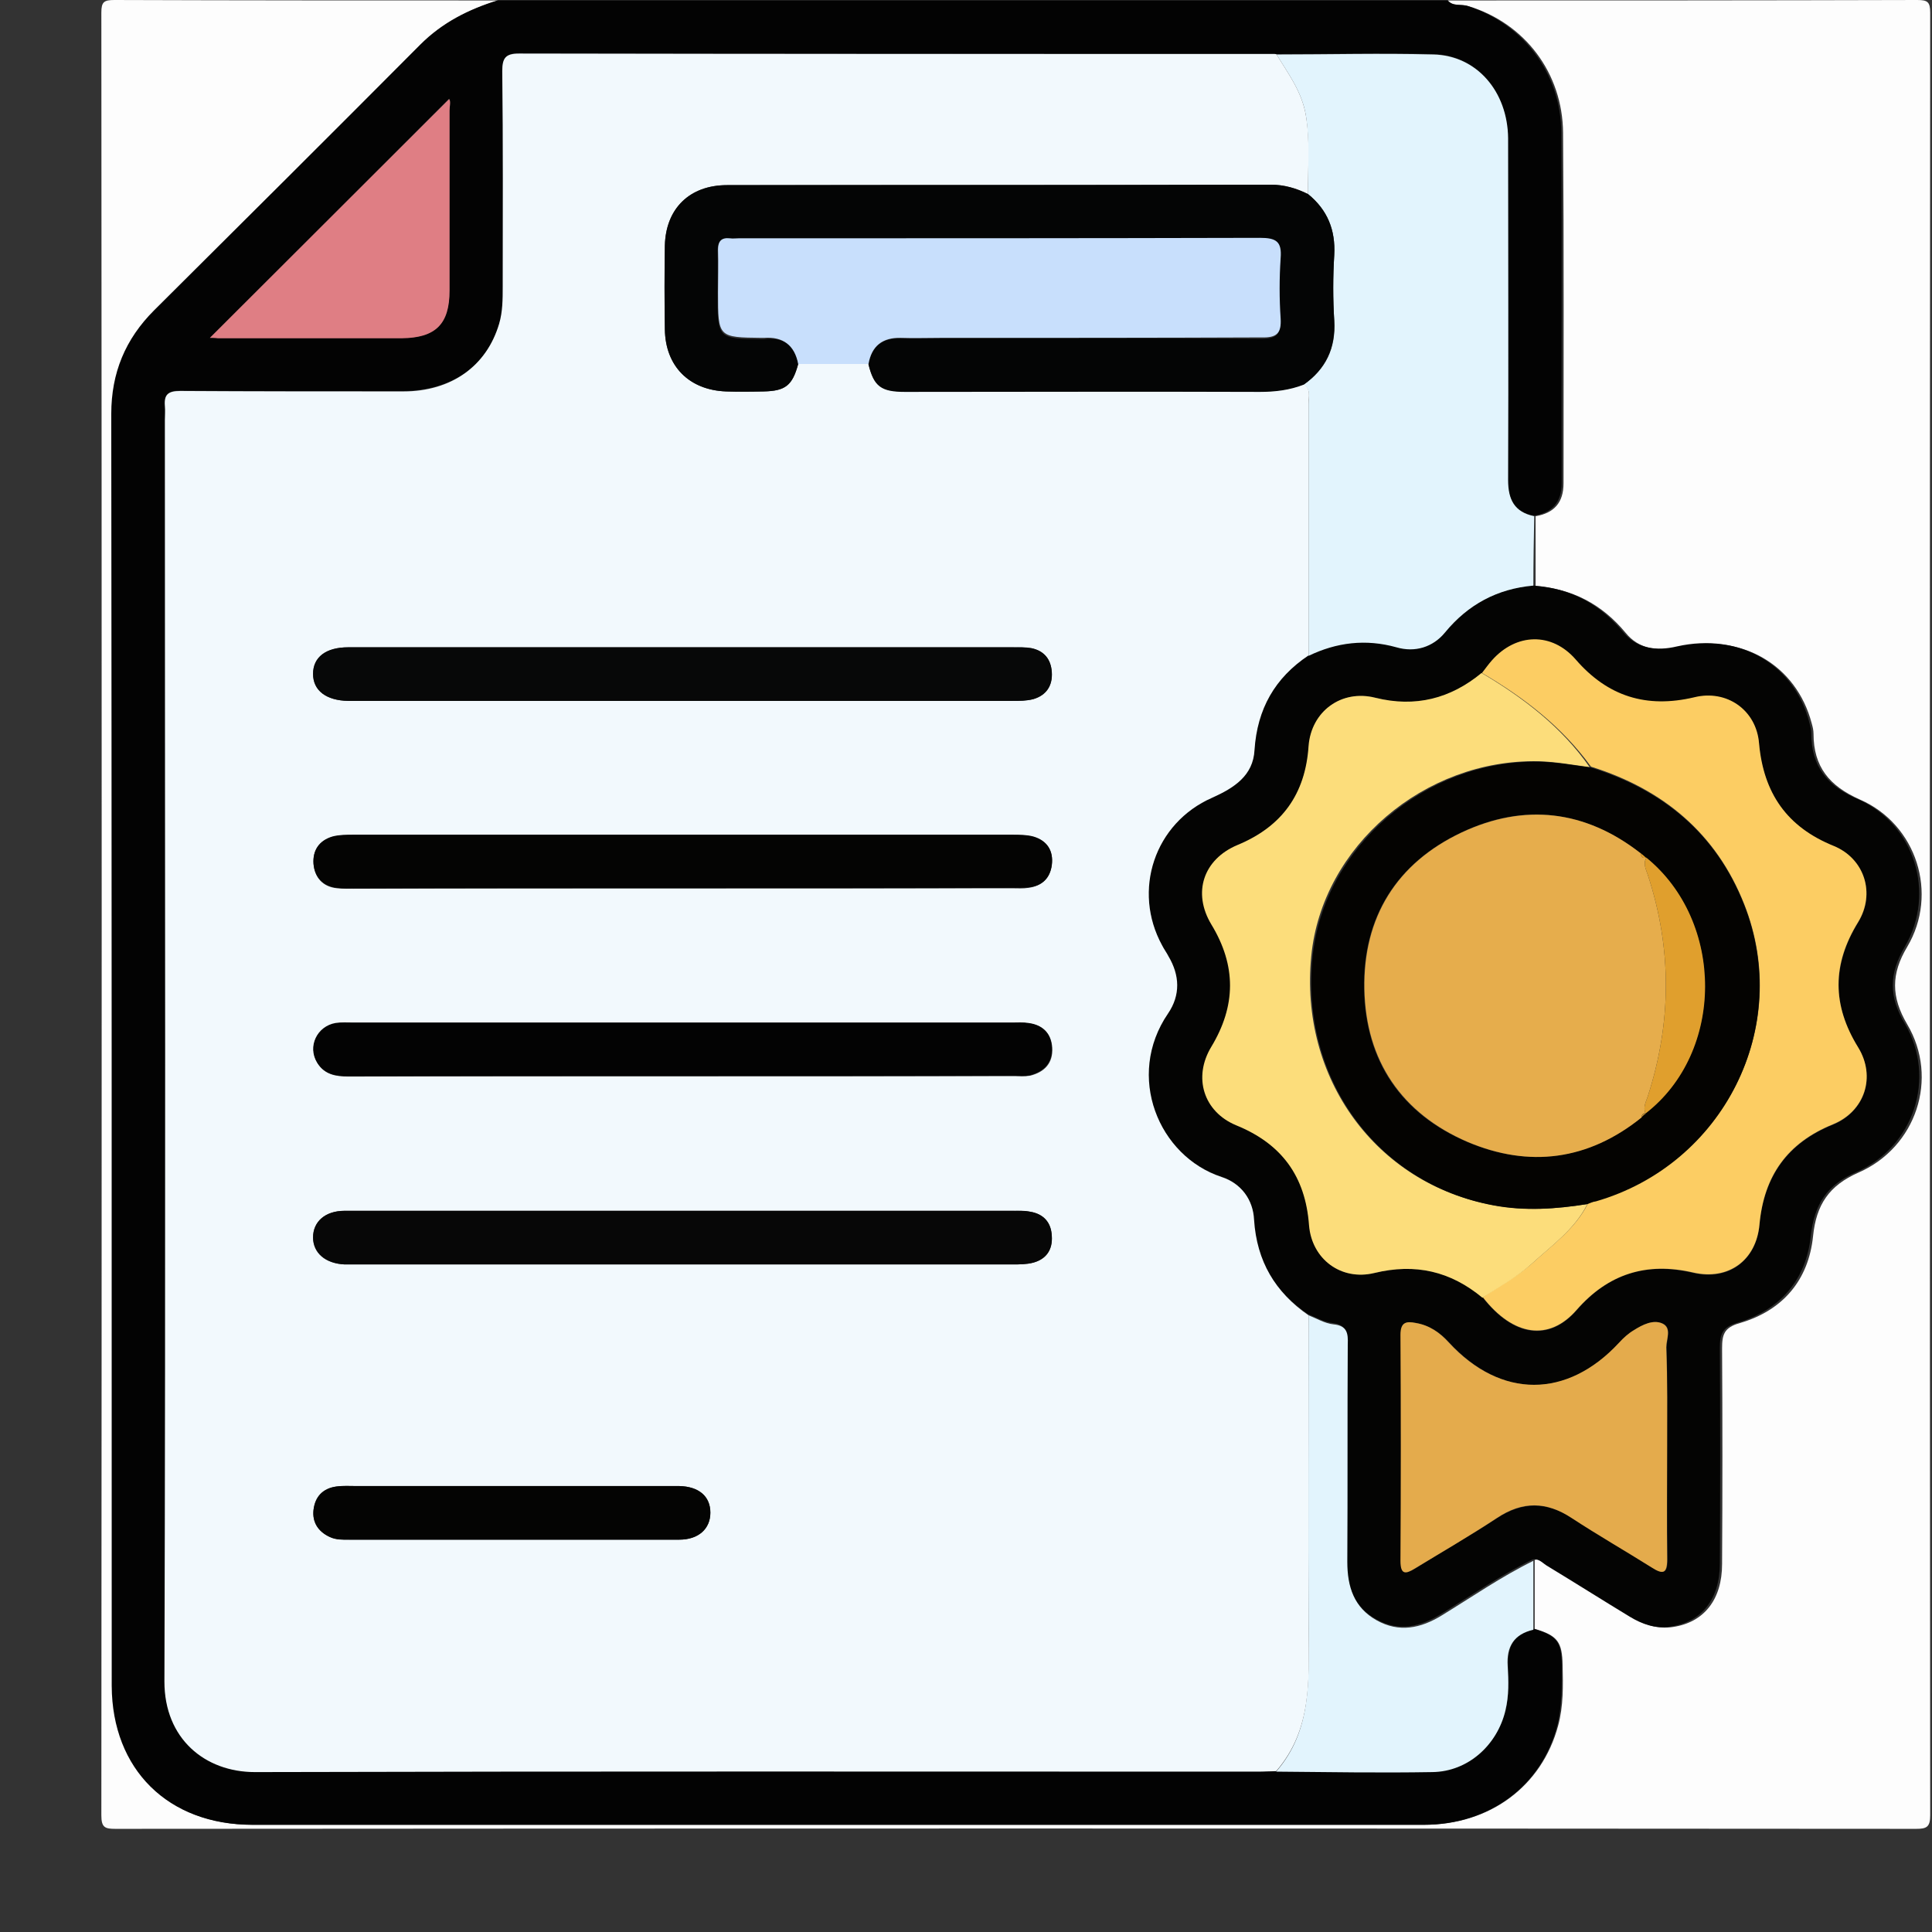
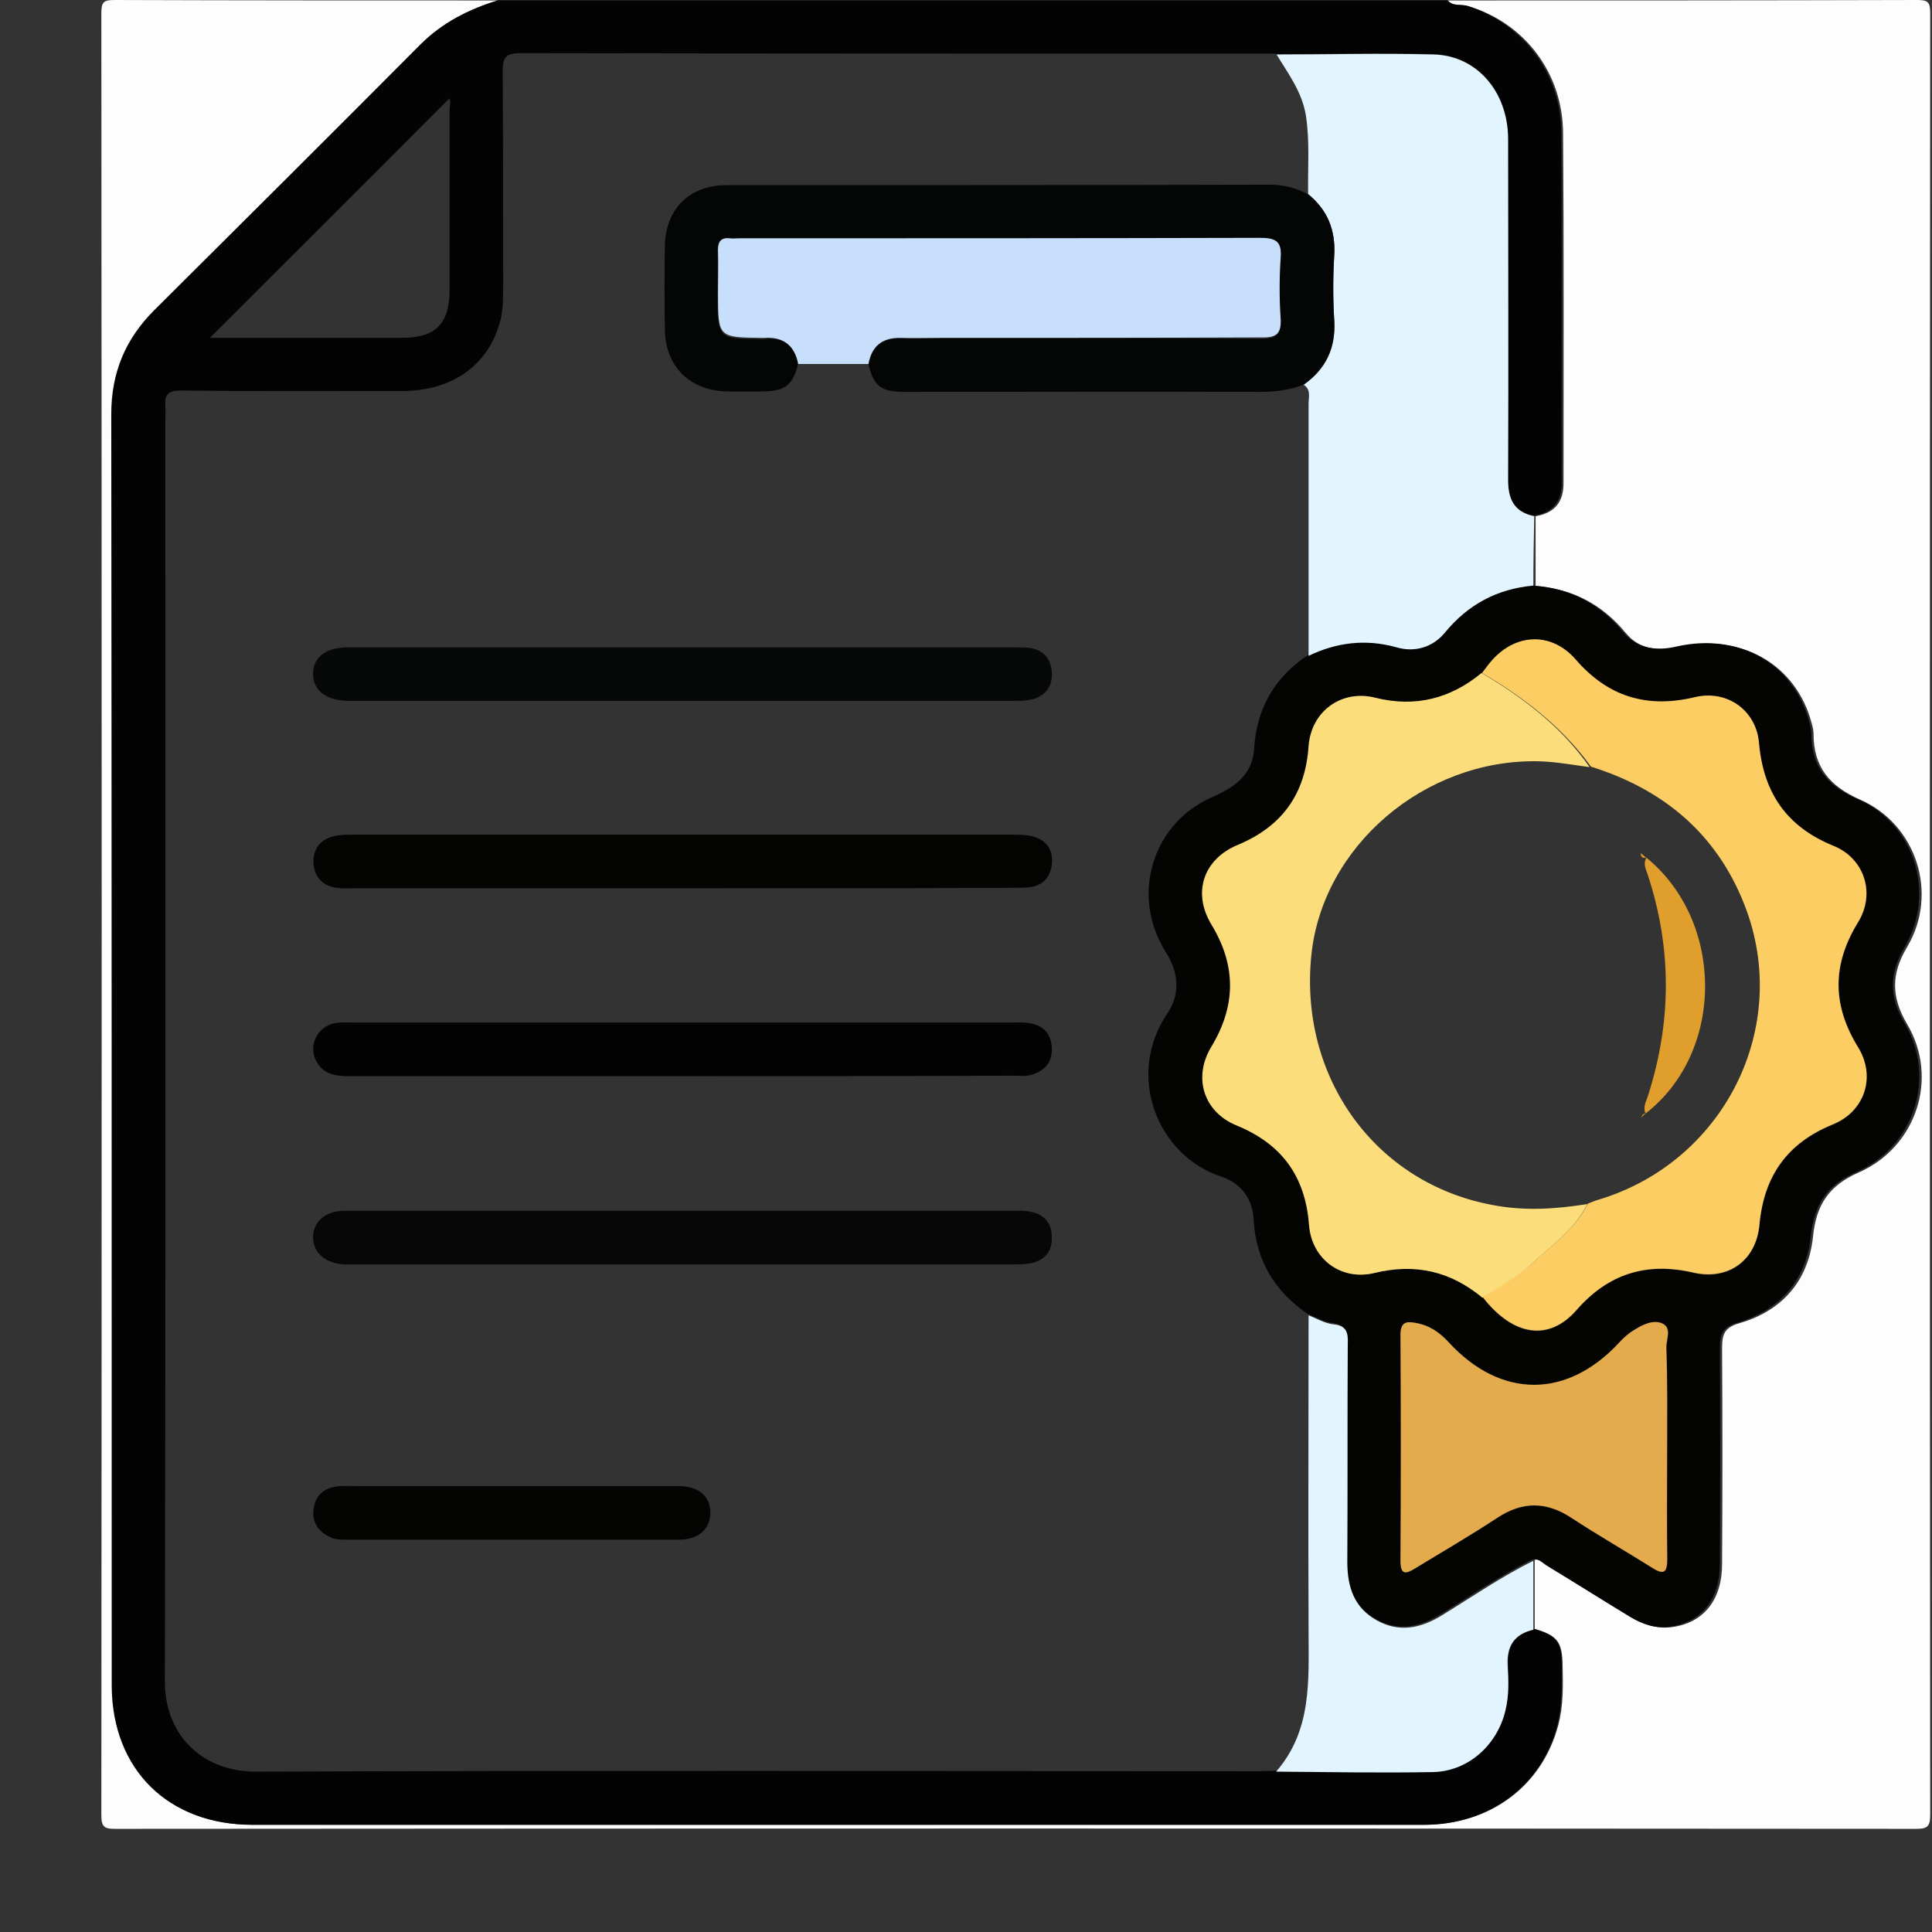
<svg xmlns="http://www.w3.org/2000/svg" version="1.1" id="Layer_1" x="0px" y="0px" viewBox="0 0 428.9 428.9" style="enable-background:new 0 0 428.9 428.9;" xml:space="preserve">
  <rect x="0" y="0" width="428.9" height="428.9" fill="#333333" stroke="none" />
  <style type="text/css">
	.st0{fill:#FDFDFD;}
	.st1{fill:#030303;}
	.st2{fill:#040403;}
	.st3{fill:#E2F4FD;}
	.st4{fill:#F2F9FD;}
	.st5{fill:#DF7E84;}
	.st6{fill:#FCCD63;}
	.st7{fill:#FCDD7B;}
	.st8{fill:#E4AB4C;}
	.st9{fill:#040505;}
	.st10{fill:#C8DFFC;}
	.st11{fill:#070808;}
	.st12{fill:#070707;}
	.st13{fill:#040301;}
	.st14{fill:#E6AD4C;}
	.st15{fill:#E09F2D;}
</style>
  <g>
    <path class="st0" d="M321.4,0.1c34.7,0,69.5,0,104.2-0.1c2.3,0,2.9,0.4,2.9,2.8c-0.1,133.4-0.1,266.8,0,400.2c0,2.6-0.8,3-3.1,3   c-133.3-0.1-266.5-0.1-399.8,0c-2.3,0-3.1-0.3-3.1-3c0.1-133.4,0.1-266.8,0-400.2c0-2.4,0.6-2.8,2.9-2.8   c28.4,0.1,56.8,0.1,85.2,0.1c-6.4,2-12.3,4.9-17.1,9.8c-19.6,19.8-39.4,39.4-59.1,59c-6.4,6.4-9.5,13.9-9.5,23   c0.1,94.1,0,188.3,0.1,282.4c0,18.5,12.5,30.8,31.2,30.8c24.2,0,48.3,0,72.5,0c62.5,0,125,0,187.5,0c14.6,0,26.1-8.6,29.7-22   c1.2-4.4,1.1-8.9,1-13.4c-0.1-5.2-1.1-6.6-6.2-8.1c0-5.1,0-10.2,0-15.3c1.5-0.4,2.4,0.8,3.4,1.5c6.1,3.7,12.1,7.4,18.2,11.2   c2.8,1.7,5.7,2.7,9,2.2c7-1,11-6.1,11-14c0.1-15.9,0.1-31.9,0-47.8c0-3.1,0.4-4.7,4-5.7c9.5-2.8,15.2-9.5,16.2-19.3   c0.7-6.9,3.5-11.2,10.1-14.1c12.8-5.6,17.9-20.9,10.8-32.9c-3.6-6.1-3.6-11.2,0-17.2c7-11.8,2.1-27.2-10.5-32.7   c-6.8-3-10.3-7.3-10.3-14.6c0-0.8-0.2-1.6-0.4-2.3c-3.4-13-15.6-20.1-29.4-17c-4.7,1.1-9,0.5-11.9-3.1c-5.3-6.4-11.9-9.8-20-10.4   c0-5.2,0-10.3,0-15.5c4.1-0.7,6.2-3,6.2-7.3c0-25.9,0.1-51.9-0.1-77.8c-0.1-13.3-8.5-24.3-20.9-28.1C324.3,0.8,322.6,1.5,321.4,0.1   z" />
    <path class="st1" d="M321.4,0.1c1.1,1.4,2.9,0.8,4.3,1.2c12.3,3.9,20.8,14.8,20.9,28.1c0.2,25.9,0,51.9,0.1,77.8   c0,4.3-2.1,6.6-6.2,7.3c-4.4-0.9-5.8-3.7-5.8-8c0.1-25.3,0.1-50.6,0-75.9c0-10.4-7-18.4-16.6-18.6c-11.6-0.3-23.2,0-34.8,0   c-0.1,0-0.3-0.1-0.4-0.1c-55.9,0-111.7,0-167.6-0.1c-3,0-3.7,1.1-3.7,3.9c0.1,16,0.1,31.9,0.1,47.9c0,2.8,0,5.5-0.8,8.2   c-2.7,9.4-10.6,14.9-21.3,15c-16.5,0-33,0.1-49.5-0.1c-2.6,0-3.6,0.8-3.4,3.3c0.1,1,0,2.1,0,3.2c0,93.3,0.1,186.7-0.1,280   c0,12.7,9,20.1,20.1,20.1c74.2-0.3,148.5-0.1,222.7-0.1c1.3,0,2.6-0.1,4-0.1c11.6,0,23.1,0.2,34.7,0.1c7.9-0.1,14.4-6,16.2-13.7   c0.7-3.3,0.6-6.5,0.5-9.8c-0.2-4.4,1.5-7,5.7-8.1c5.1,1.5,6.2,2.9,6.2,8.1c0,4.5,0.1,9-1,13.4c-3.5,13.4-15.1,22-29.7,22   c-62.5,0-125,0-187.5,0c-24.2,0-48.3,0-72.5,0c-18.7,0-31.1-12.3-31.2-30.8c0-94.1,0-188.3-0.1-282.4c0-9.1,3.1-16.6,9.5-23   c19.7-19.6,39.5-39.3,59.1-59c4.9-4.9,10.7-7.8,17.1-9.8C180.8,0.1,251.1,0.1,321.4,0.1z M46.6,75c0.3,0,1.1,0,1.8,0   c13.6,0,27.2,0,40.8,0c7.5,0,10.6-3.1,10.6-10.6c0-13.3,0-26.6,0-39.9c0-1,0.4-2.1-0.1-2.6C82,39.7,64.2,57.4,46.6,75z" />
    <path class="st2" d="M340.4,130c8.2,0.6,14.7,4,20,10.4c3,3.6,7.3,4.2,11.9,3.1c13.9-3.1,26.1,4,29.4,17c0.2,0.8,0.4,1.5,0.4,2.3   c0,7.3,3.5,11.7,10.3,14.6c12.6,5.5,17.4,20.8,10.5,32.7c-3.6,6.1-3.6,11.2,0,17.2c7,12,2,27.3-10.8,32.9   c-6.5,2.8-9.3,7.1-10.1,14.1c-1,9.8-6.8,16.5-16.2,19.3c-3.5,1-4,2.6-4,5.7c0.1,15.9,0.1,31.9,0,47.8c0,8-4.1,13-11,14   c-3.3,0.5-6.2-0.5-9-2.2c-6.1-3.7-12.1-7.5-18.2-11.2c-1.1-0.6-1.9-1.8-3.4-1.5c-7.1,3.5-13.6,8-20.3,12.1c-4.7,2.9-9.5,4-14.5,1.1   c-5-2.8-6.5-7.5-6.5-13c0.1-16.1,0-32.1,0.1-48.2c0-2.5-0.2-4.2-3.2-4.5c-1.9-0.2-3.7-1.3-5.5-2c-7.4-5.1-11.5-11.9-12-21   c-0.2-4.6-2.9-8.1-7.2-9.5c-14-4.6-21.4-22.3-11.9-36.3c2.7-4,2.5-8.4,0.1-12.7c-0.5-0.8-1-1.6-1.4-2.4   c-6.6-12.2-1.6-27.2,11.1-32.8c4.9-2.1,9-4.9,9.4-10.6c0.5-9.1,4.5-16,12-21c6.3-3,12.7-3.9,19.5-1.9c4.1,1.2,8.1,0,10.8-3.3   C326,134.1,332.4,130.7,340.4,130z M329,149.4c-7,5.8-14.7,7.8-23.6,5.5c-7.5-1.9-14.2,3-14.8,10.7c-0.8,10.7-6,17.9-15.8,22   c-7.5,3.1-10,10.6-5.8,17.6c5.6,9.1,5.5,18,0,27.2c-4.1,6.8-1.7,14.4,5.5,17.4c10.1,4.1,15.4,11.4,16.2,22.2   c0.5,7.5,7.1,12.4,14.5,10.6c9-2.2,16.9-0.4,24,5.5c6.8,8.7,14.7,9.8,20.8,2.8c7-8.1,15.5-10.8,25.9-8.3c7.8,1.8,14-2.7,14.7-10.7   c1-10.7,6.2-18.1,16.3-22.2c7.1-2.9,9.6-10.6,5.6-17.1c-5.8-9.4-5.7-18.5,0-27.8c3.9-6.3,1.5-14.1-5.4-16.9   c-10.4-4.2-15.7-11.8-16.6-22.8c-0.6-7.4-7.2-12-14.4-10.2c-10.5,2.6-19.2-0.1-26.3-8.4c-5.3-6.1-13.2-5.9-18.6,0.2   C330.5,147.6,329.8,148.5,329,149.4z M370.1,321.3c0-7.4,0.1-14.8-0.1-22.2c0-1.8,1.2-4.4-0.9-5.3c-2.1-0.9-4.4,0.2-6.3,1.5   c-1.2,0.8-2.3,1.8-3.3,2.8c-11.5,12.5-26.2,12.5-37.8-0.1c-2-2.2-4.4-3.8-7.3-4.3c-2-0.4-3.4-0.3-3.4,2.6c0.1,16.7,0.1,33.5,0,50.2   c0,3.1,1,3,3.2,1.7c6-3.8,12.2-7.3,18.2-11.2c5.7-3.7,11-3.6,16.6,0c5.9,3.8,11.9,7.3,17.8,11c2.5,1.6,3.4,1.3,3.4-1.8   C370.1,337.9,370.1,329.6,370.1,321.3z" />
    <path class="st3" d="M340.4,130c-8,0.7-14.5,4.2-19.6,10.4c-2.7,3.3-6.7,4.5-10.8,3.3c-6.8-1.9-13.3-1.1-19.5,1.9   c0-18.6,0-37.3,0-55.9c0-1.5,0.6-3.2-1.1-4.3c4.9-3.4,7.2-8.1,6.8-14.2c-0.3-4.9-0.3-9.7,0-14.6c0.3-5.6-1.5-10-5.8-13.5   c-0.1-5.8,0.4-11.7-0.5-17.5c-0.9-5.3-3.9-9.2-6.5-13.5c11.6,0,23.2-0.3,34.8,0c9.6,0.2,16.5,8.2,16.6,18.6c0,25.3,0.1,50.6,0,75.9   c0,4.3,1.4,7.1,5.8,8C340.5,119.7,340.4,124.8,340.4,130z" />
    <path class="st3" d="M290.5,292c1.8,0.7,3.6,1.8,5.5,2c3.1,0.3,3.3,2,3.2,4.5c-0.1,16.1,0,32.1-0.1,48.2c0,5.6,1.5,10.2,6.5,13   c5,2.8,9.8,1.8,14.5-1.1c6.7-4.1,13.2-8.6,20.3-12.1c0,5.1,0,10.2,0,15.3c-4.3,1-6,3.7-5.7,8.1c0.2,3.3,0.3,6.5-0.5,9.8   c-1.8,7.7-8.3,13.6-16.2,13.7c-11.6,0.2-23.1,0-34.7-0.1c8-9.2,7.2-20.3,7.2-31.3C290.4,338.6,290.5,315.3,290.5,292z" />
-     <path class="st4" d="M290.5,292c0,23.3-0.1,46.6,0,69.9c0.1,11,0.8,22.1-7.2,31.3c-1.3,0-2.6,0.1-4,0.1   c-74.2,0-148.5-0.1-222.7,0.1c-11.1,0-20.1-7.4-20.1-20.1c0.3-93.3,0.1-186.7,0.1-280c0-1.1,0.1-2.1,0-3.2   c-0.2-2.5,0.7-3.3,3.4-3.3c16.5,0.1,33,0.1,49.5,0.1c10.7,0,18.5-5.6,21.3-15c0.8-2.7,0.8-5.5,0.8-8.2c0-16,0.1-31.9-0.1-47.9   c0-2.9,0.7-3.9,3.7-3.9C171.2,12,227.1,12,283,12c0.1,0,0.3,0,0.4,0.1c2.6,4.3,5.6,8.2,6.5,13.5c1,5.9,0.4,11.7,0.5,17.5   c-2.6-1.3-5.3-2.1-8.3-2.1c-40.2,0.1-80.4,0-120.7,0.1c-8.3,0-13.6,5.2-13.8,13.4c-0.1,6.2-0.1,12.4,0,18.6   c0.1,8.2,5.4,13.5,13.6,13.8c2.8,0.1,5.5,0.1,8.3,0c4.9-0.1,6.4-1.3,7.7-6.1c5.2,0,10.4,0,15.6,0c1.2,4.9,2.8,6.1,8.1,6.1   c26.3,0,52.5,0,78.8,0c3.3,0,6.6-0.4,9.7-1.6c1.7,1.1,1.1,2.8,1.1,4.3c0,18.6,0,37.3,0,55.9c-7.5,5-11.4,11.9-12,21   c-0.3,5.7-4.5,8.4-9.4,10.6c-12.8,5.6-17.8,20.6-11.1,32.8c0.4,0.8,1,1.6,1.4,2.4c2.5,4.2,2.7,8.6-0.1,12.7   c-9.5,13.9-2.1,31.7,11.9,36.3c4.3,1.4,7,5,7.2,9.5C279,280,283.1,286.9,290.5,292z M151.8,143.7c-24.8,0-49.7,0-74.5,0   c-4.9,0-7.8,2.2-7.8,5.9c0,3.7,2.9,5.9,7.8,6c0.4,0,0.8,0,1.2,0c48.7,0,97.5,0,146.2,0c1.6,0,3.2,0,4.7-0.4c2.9-0.8,4.3-3,4.1-6   c-0.2-2.8-1.7-4.7-4.5-5.3c-1.4-0.3-2.9-0.2-4.3-0.2C200.4,143.7,176.1,143.7,151.8,143.7z M151.8,268.8c-4,0-7.9,0-11.9,0   c-21.1,0-42.3,0-63.4,0c-4.3,0-7,2.4-7,5.9c0,3.5,2.7,5.8,7,6c0.7,0,1.3,0,2,0c48.7,0,97.5,0,146.2,0c1.6,0,3.2,0,4.7-0.4   c2.9-0.8,4.3-2.9,4.1-5.9c-0.2-3-1.8-4.9-4.8-5.4c-1.3-0.2-2.6-0.2-4-0.2C200.4,268.8,176.1,268.8,151.8,268.8z M151.4,197.2   c24.4,0,48.9,0,73.3,0c1.2,0,2.4,0.1,3.6-0.1c3-0.4,4.8-2.1,5.2-5c0.4-3.2-1-5.4-4.1-6.3c-1.5-0.4-3.1-0.4-4.7-0.4   c-48.7,0-97.5,0-146.2,0c-1.6,0-3.2,0-4.7,0.4c-2.9,0.8-4.4,3-4.2,6c0.3,3.1,2.1,5.1,5.3,5.4c1.2,0.1,2.4,0.1,3.6,0.1   C102.8,197.2,127.1,197.2,151.4,197.2z M151.8,238.9c24.4,0,48.9,0,73.3,0c1.2,0,2.4,0.1,3.6-0.1c3.2-0.8,5.1-2.8,4.9-6.2   c-0.2-3.2-2.1-5-5.2-5.4c-1.2-0.2-2.4-0.1-3.6-0.1c-48.7,0-97.5,0-146.2,0c-1.3,0-2.7-0.1-4,0.1c-4.2,0.7-6.3,5.2-4.1,8.8   c1.6,2.6,4.1,3,6.9,3C102.1,238.9,127,238.9,151.8,238.9z M113.6,341.8c12.4,0,24.8,0,37.2,0c4.2,0,6.9-2.4,6.9-6   c0-3.6-2.6-5.8-6.9-5.9c-0.8,0-1.6,0-2.4,0c-23.1,0-46.2,0-69.3,0c-1.5,0-2.9-0.1-4.4,0.1c-3,0.4-4.7,2.4-5.1,5.2   c-0.3,2.7,1,4.8,3.6,6c1.4,0.6,2.8,0.6,4.3,0.6C89.5,341.8,101.6,341.8,113.6,341.8z" />
-     <path class="st5" d="M46.6,75C64.2,57.4,82,39.7,99.7,22c0.4,0.5,0.1,1.6,0.1,2.6c0,13.3,0,26.6,0,39.9c0,7.5-3.1,10.5-10.6,10.6   c-13.6,0-27.2,0-40.8,0C47.6,75,46.9,75,46.6,75z" />
    <path class="st6" d="M329,149.4c0.7-0.9,1.4-1.9,2.2-2.8c5.4-6.1,13.3-6.3,18.6-0.2c7.1,8.2,15.7,10.9,26.3,8.4   c7.2-1.8,13.8,2.8,14.4,10.2c1,11.1,6.2,18.6,16.6,22.8c6.8,2.8,9.3,10.5,5.4,16.9c-5.8,9.4-5.8,18.4,0,27.8   c4,6.5,1.5,14.2-5.6,17.1c-10.1,4.1-15.3,11.4-16.3,22.2c-0.7,8-6.9,12.5-14.7,10.7c-10.4-2.4-18.9,0.3-25.9,8.3   c-6.1,7-14,5.9-20.8-2.8c3.6-2.5,7.6-4.6,10.9-7.5c4.5-4.1,9.6-7.7,12.4-13.3c0.6-0.2,1.2-0.5,1.8-0.7   c28.4-8.2,43.7-38.6,32.9-65.8c-6.2-15.7-18-25.5-34-30.5C346.8,161.4,338.4,154.9,329,149.4z" />
    <path class="st7" d="M352.4,267.3c-2.8,5.6-7.9,9.2-12.4,13.3c-3.2,2.9-7.2,5.1-10.9,7.5c-7.1-5.9-14.9-7.7-24-5.5   c-7.4,1.8-13.9-3.1-14.5-10.6c-0.8-10.9-6.1-18.1-16.2-22.2c-7.2-3-9.6-10.6-5.5-17.4c5.5-9.1,5.6-18,0-27.2   c-4.2-7-1.8-14.4,5.8-17.6c9.9-4.1,15.1-11.3,15.8-22c0.6-7.7,7.3-12.6,14.8-10.7c8.9,2.2,16.7,0.2,23.6-5.5   c9.3,5.5,17.8,12,24,20.9c-3.8-0.5-7.5-1.2-11.4-1.3c-25.3-0.5-48,18.9-50.4,43.2c-2.7,27.1,14.3,50.5,40.2,55.3   C338.5,268.9,345.4,268.4,352.4,267.3z" />
    <path class="st8" d="M370.1,321.3c0,8.3-0.1,16.6,0,24.9c0,3.1-0.9,3.4-3.4,1.8c-5.9-3.7-12-7.2-17.8-11c-5.6-3.7-10.9-3.8-16.6,0   c-5.9,3.9-12.1,7.5-18.2,11.2c-2.1,1.3-3.2,1.4-3.2-1.7c0.1-16.7,0.1-33.5,0-50.2c0-2.9,1.4-3,3.4-2.6c3,0.5,5.3,2.1,7.3,4.3   c11.6,12.6,26.3,12.5,37.8,0.1c1-1.1,2.1-2.1,3.3-2.8c1.9-1.2,4.3-2.4,6.3-1.5c2.2,1,0.9,3.5,0.9,5.3   C370.2,306.5,370.1,313.9,370.1,321.3z" />
    <path class="st9" d="M177.2,80.8c-1.3,4.8-2.9,6-7.7,6.1c-2.8,0-5.5,0.1-8.3,0c-8.2-0.3-13.5-5.6-13.6-13.8   c-0.1-6.2-0.1-12.4,0-18.6c0.2-8.2,5.5-13.4,13.8-13.4c40.2,0,80.4,0,120.7-0.1c3,0,5.7,0.8,8.3,2.1c4.3,3.5,6.1,8,5.8,13.5   c-0.3,4.9-0.3,9.8,0,14.6c0.3,6.1-1.9,10.7-6.8,14.2c-3.1,1.2-6.3,1.6-9.7,1.6c-26.3-0.1-52.5,0-78.8,0c-5.3,0-6.9-1.2-8.1-6.1   c0.7-4,3-5.9,7.2-5.8c2.9,0.1,5.8,0,8.7,0c23.8,0,47.6-0.1,71.3,0.1c3.3,0,4.4-0.9,4.2-4.2c-0.3-4.5-0.3-9,0-13.4   c0.3-3.7-1-4.6-4.6-4.5c-38.6,0.1-77.2,0.1-115.7,0.1c-0.7,0-1.3,0.1-2,0c-1.9-0.2-2.6,0.7-2.6,2.5c0.1,3.2,0,6.3,0,9.5   c0,10,0,10,9.8,10.1c0.1,0,0.3,0,0.4,0C173.9,74.7,176.4,76.6,177.2,80.8z" />
    <path class="st10" d="M177.2,80.8c-0.8-4.2-3.4-6.1-7.6-5.8c-0.1,0-0.3,0-0.4,0c-9.8-0.1-9.8-0.1-9.8-10.1c0-3.2,0.1-6.3,0-9.5   c0-1.8,0.7-2.7,2.6-2.5c0.7,0.1,1.3,0,2,0c38.6,0,77.2,0,115.7-0.1c3.6,0,4.9,0.8,4.6,4.5c-0.3,4.5-0.3,9,0,13.4   c0.2,3.3-0.9,4.3-4.2,4.2C256.3,75,232.5,75,208.7,75c-2.9,0-5.8,0.1-8.7,0c-4.1-0.1-6.5,1.8-7.2,5.8   C187.7,80.8,182.5,80.8,177.2,80.8z" />
    <path class="st11" d="M151.8,143.7c24.3,0,48.6,0,72.9,0c1.4,0,2.9,0,4.3,0.2c2.8,0.6,4.3,2.4,4.5,5.3c0.2,3-1.2,5.1-4.1,6   c-1.5,0.4-3.1,0.4-4.7,0.4c-48.7,0-97.5,0-146.2,0c-0.4,0-0.8,0-1.2,0c-4.9-0.1-7.8-2.3-7.8-6c0-3.7,2.8-5.9,7.8-5.9   C102.1,143.7,127,143.7,151.8,143.7z" />
    <path class="st12" d="M151.8,268.8c24.3,0,48.6,0,72.9,0c1.3,0,2.7-0.1,4,0.2c3,0.5,4.7,2.4,4.8,5.4c0.2,3-1.2,5.1-4.1,5.9   c-1.5,0.4-3.1,0.4-4.7,0.4c-48.7,0-97.5,0-146.2,0c-0.7,0-1.3,0-2,0c-4.2-0.2-7-2.6-7-6c0-3.5,2.7-5.9,7-5.9c21.1,0,42.3,0,63.4,0   C143.9,268.8,147.9,268.8,151.8,268.8z" />
    <path class="st2" d="M151.4,197.2c-24.3,0-48.6,0-72.9,0c-1.2,0-2.4,0.1-3.6-0.1c-3.2-0.3-5.1-2.4-5.3-5.4c-0.2-2.9,1.2-5.1,4.2-6   c1.5-0.4,3.1-0.4,4.7-0.4c48.7,0,97.5,0,146.2,0c1.6,0,3.2,0,4.7,0.4c3.1,0.9,4.5,3.2,4.1,6.3c-0.4,3-2.2,4.7-5.2,5   c-1.2,0.1-2.4,0.1-3.6,0.1C200.3,197.2,175.8,197.2,151.4,197.2z" />
    <path class="st1" d="M151.8,238.9c-24.8,0-49.7,0-74.5,0c-2.8,0-5.3-0.4-6.9-3c-2.2-3.6,0-8.1,4.1-8.8c1.3-0.2,2.6-0.1,4-0.1   c48.7,0,97.5,0,146.2,0c1.2,0,2.4-0.1,3.6,0.1c3.1,0.4,5,2.2,5.2,5.4c0.2,3.4-1.7,5.4-4.9,6.2c-1.1,0.3-2.4,0.1-3.6,0.1   C200.7,238.9,176.2,238.9,151.8,238.9z" />
    <path class="st2" d="M113.6,341.8c-12,0-24,0-36.1,0c-1.4,0-2.9,0.1-4.3-0.6c-2.6-1.2-3.9-3.3-3.6-6c0.3-2.9,2-4.8,5.1-5.2   c1.4-0.2,2.9-0.1,4.4-0.1c23.1,0,46.2,0,69.3,0c0.8,0,1.6,0,2.4,0c4.4,0.1,6.9,2.3,6.9,5.9c0,3.6-2.6,6-6.9,6   C138.4,341.8,126,341.8,113.6,341.8z" />
-     <path class="st13" d="M352.4,267.3c-6.9,1.1-13.8,1.6-20.8,0.3c-25.9-4.8-43-28.2-40.2-55.3c2.5-24.3,25.1-43.7,50.4-43.2   c3.8,0.1,7.6,0.8,11.4,1.3c16,5,27.8,14.7,34,30.5c10.7,27.2-4.6,57.6-32.9,65.8C353.5,266.8,353,267.1,352.4,267.3z M365.3,247.1   L365.3,247.1c17.5-13.5,17.6-42.5,0.1-56.7c0,0-0.1,0-0.1,0c-0.4-0.3-0.8-0.7-1.2-1c-12.3-9.6-25.8-11.2-39.7-4.6   c-14.4,6.8-21.9,18.8-21.6,34.8c0.3,16,8.3,27.7,22.9,33.9c13.6,5.8,26.8,4.1,38.6-5.4C364.7,247.7,365,247.4,365.3,247.1z" />
-     <path class="st14" d="M364.4,248.1c-11.8,9.5-24.9,11.2-38.6,5.4c-14.6-6.3-22.6-18-22.9-33.9c-0.3-16,7.2-28,21.6-34.8   c13.9-6.5,27.4-5,39.7,4.6c0.1,0.7,0.3,1.2,1.2,1c0,0,0.1,0,0.1,0c-0.8,1.3-0.1,2.6,0.3,3.8c5.4,16.4,5.3,32.8,0,49.2   c-0.4,1.2-1.1,2.4-0.5,3.8c0,0,0-0.1,0-0.1C364.7,247.2,364.4,247.5,364.4,248.1z" />
    <path class="st15" d="M365.3,247.2c-0.6-1.4,0.1-2.6,0.5-3.8c5.3-16.4,5.4-32.8,0-49.2c-0.4-1.2-1.1-2.4-0.3-3.8   C382.9,204.6,382.9,233.6,365.3,247.2z" />
    <path class="st15" d="M365.4,190.4c-0.9,0.2-1.1-0.3-1.2-1C364.6,189.7,365,190,365.4,190.4z" />
    <path class="st15" d="M364.4,248.1c0.1-0.6,0.4-0.9,1-0.9C365,247.4,364.7,247.7,364.4,248.1z" />
  </g>
</svg>